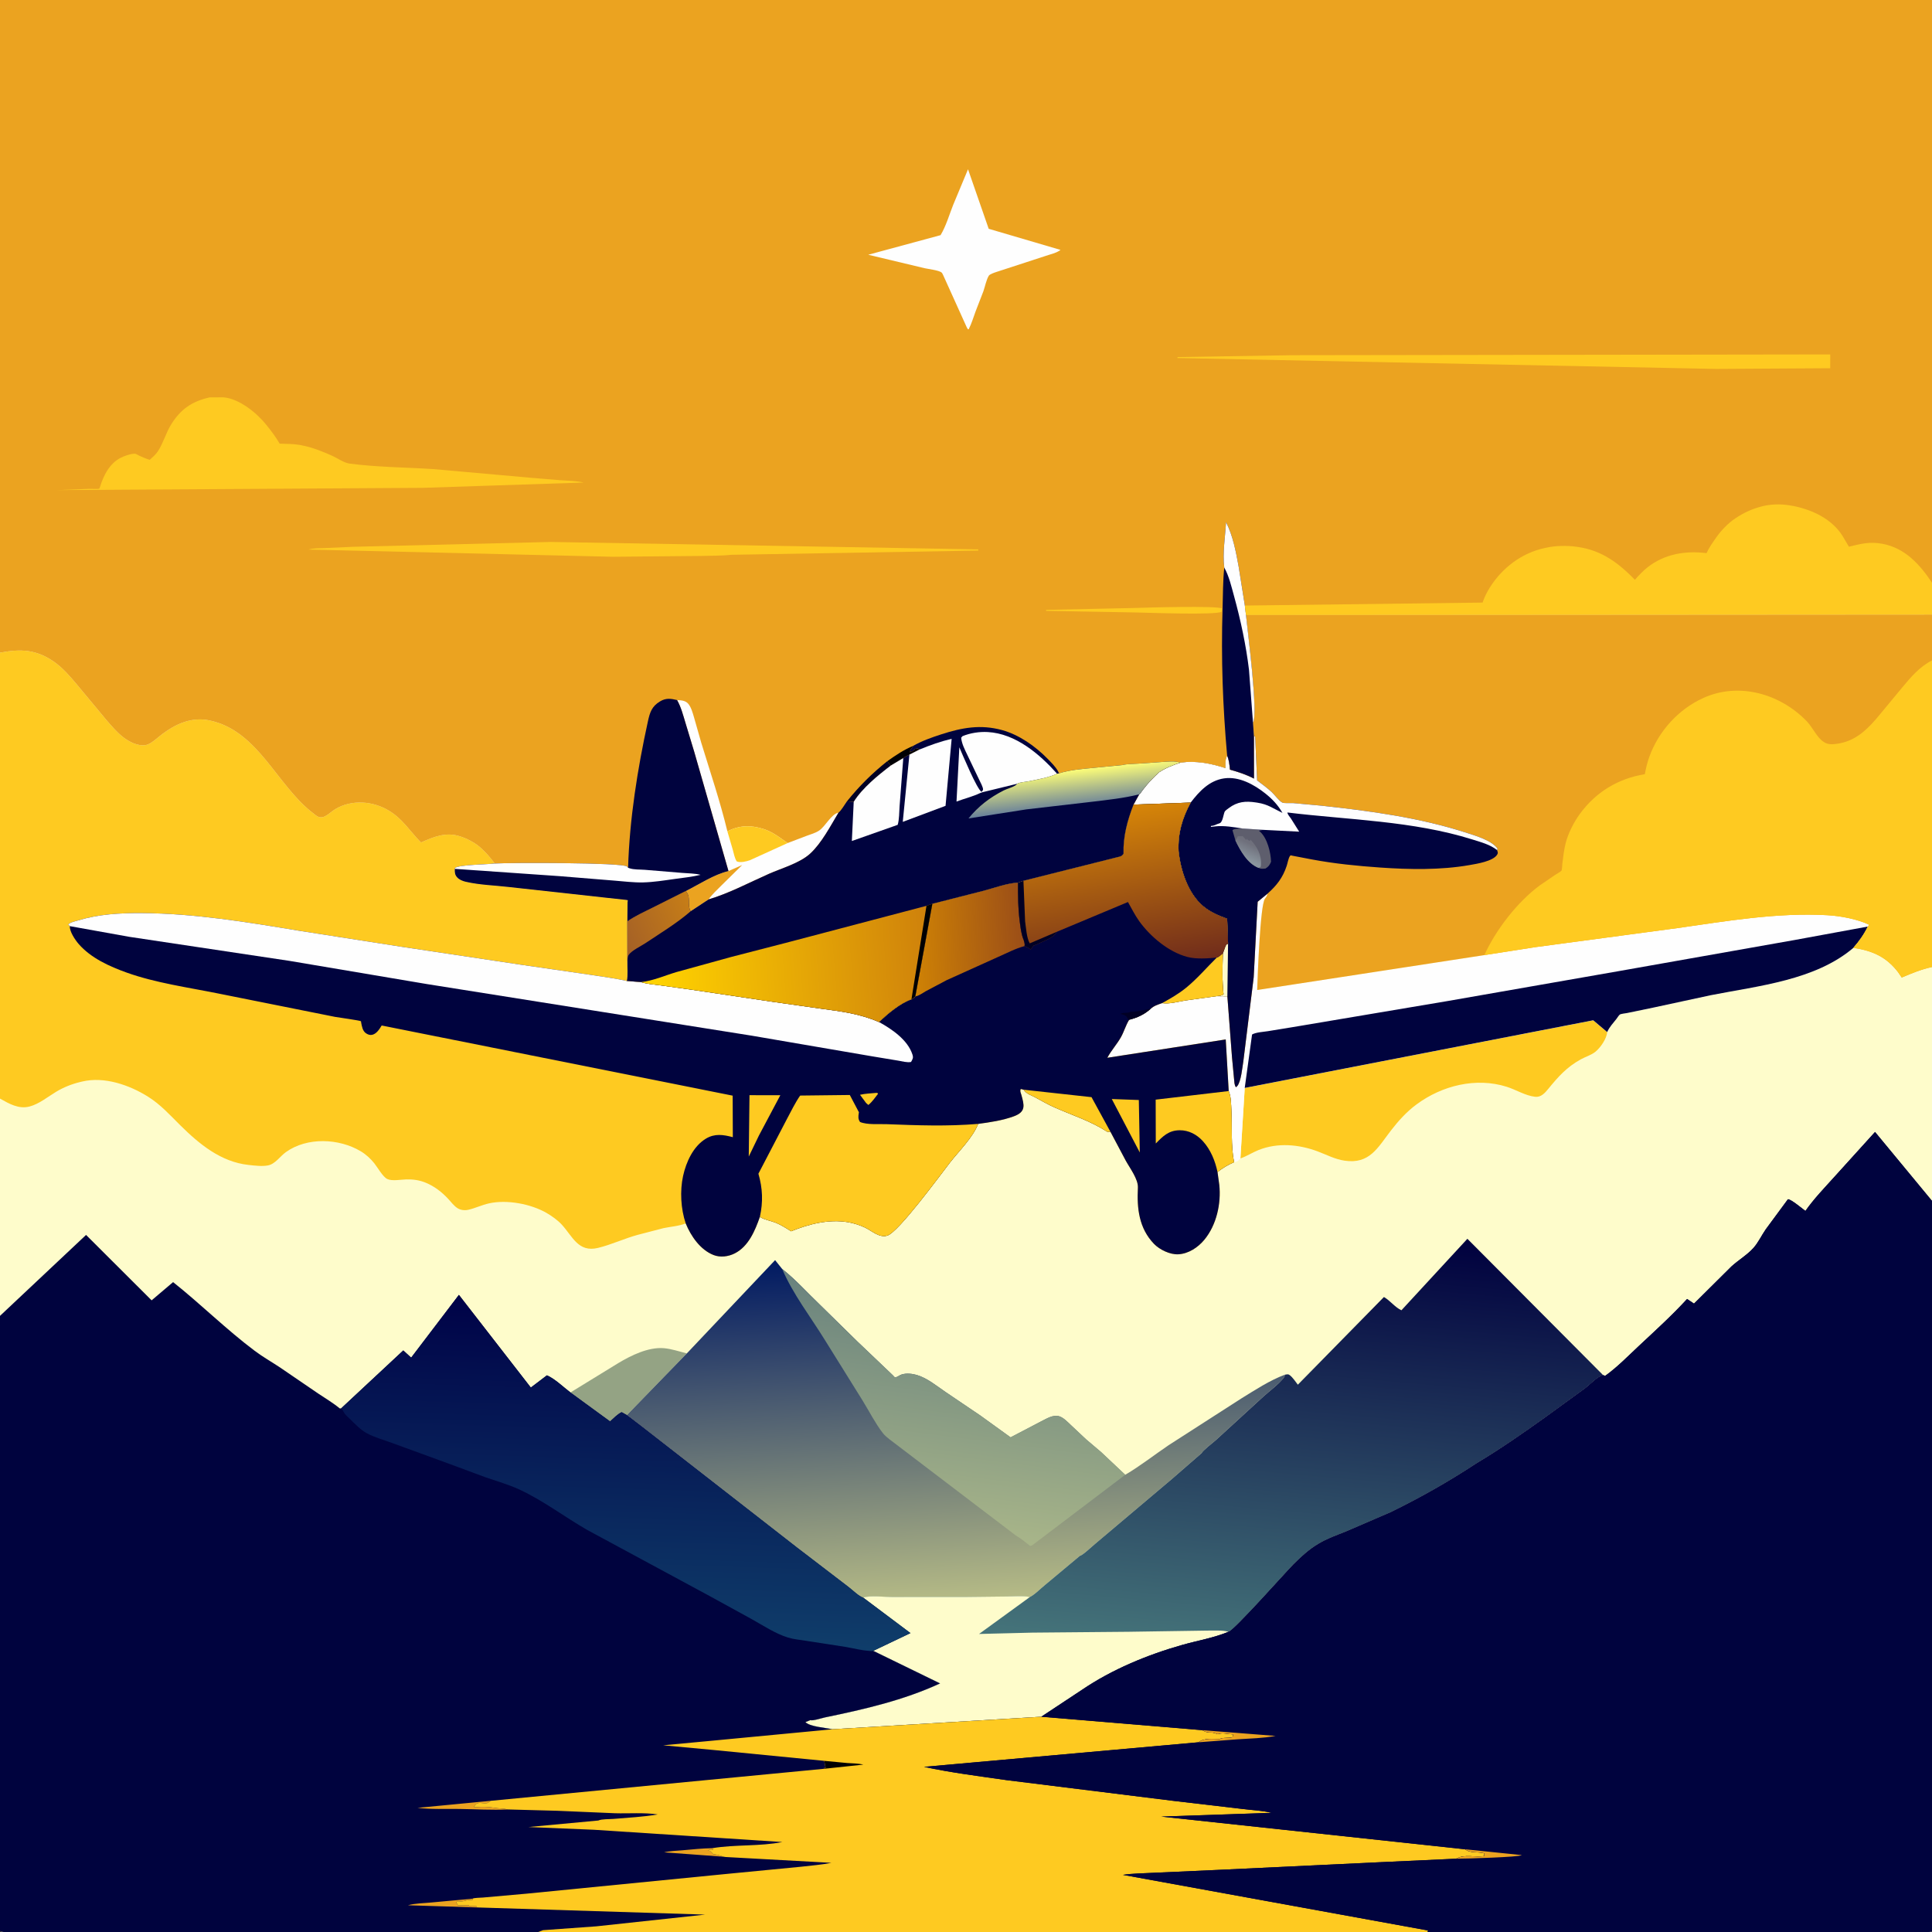
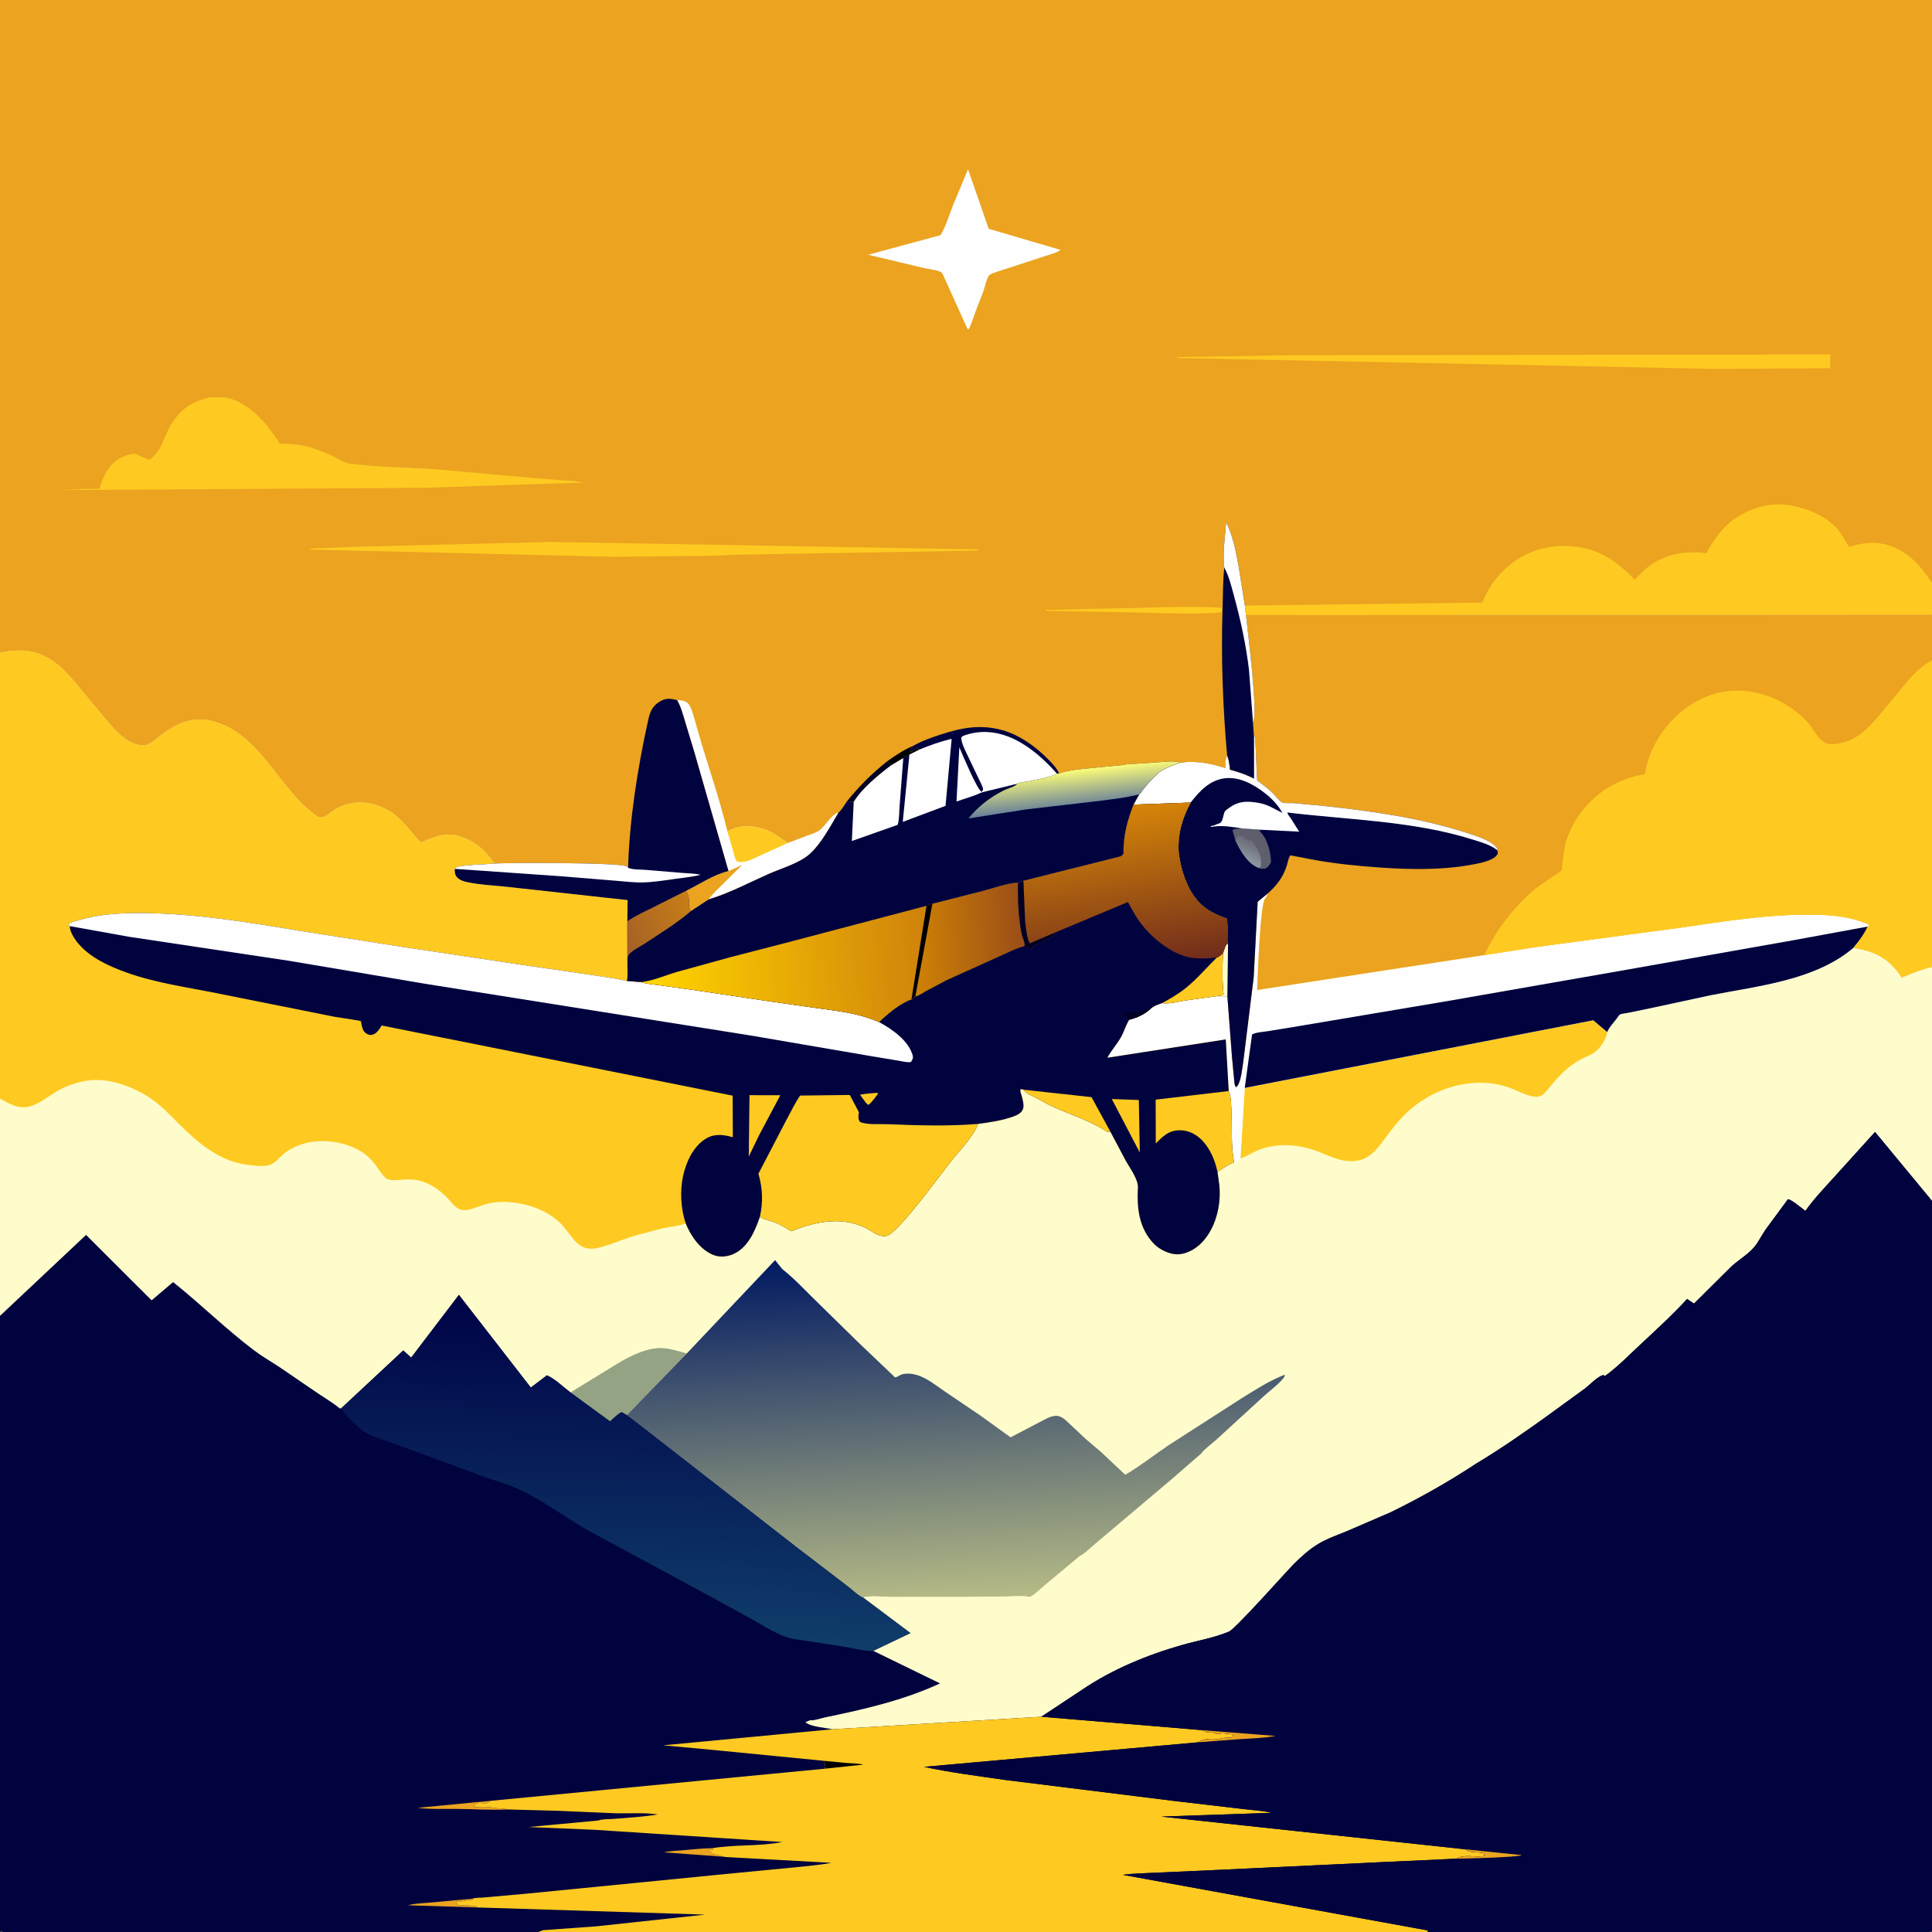
<svg xmlns="http://www.w3.org/2000/svg" version="1.1" style="display: block;" viewBox="0 0 2048 2048" width="1024" height="1024">
  <rect x="0" y="0" width="2048" height="2048" fill="#333333" stroke="none" />
  <defs>
    <linearGradient id="Gradient1" gradientUnits="userSpaceOnUse" x1="1004.55" y1="1325.84" x2="1025.02" y2="1695.71">
      <stop class="stop0" offset="0" stop-opacity="1" stop-color="rgb(0,25,98)" />
      <stop class="stop1" offset="1" stop-opacity="1" stop-color="rgb(182,187,134)" />
    </linearGradient>
    <linearGradient id="Gradient2" gradientUnits="userSpaceOnUse" x1="1022.82" y1="1377.95" x2="991.386" y2="1623.23">
      <stop class="stop0" offset="0" stop-opacity="1" stop-color="rgb(106,131,126)" />
      <stop class="stop1" offset="1" stop-opacity="1" stop-color="rgb(168,181,137)" />
    </linearGradient>
    <linearGradient id="Gradient3" gradientUnits="userSpaceOnUse" x1="1395.08" y1="1299.71" x2="1354.32" y2="1758.82">
      <stop class="stop0" offset="0" stop-opacity="1" stop-color="rgb(0,0,62)" />
      <stop class="stop1" offset="1" stop-opacity="1" stop-color="rgb(69,116,122)" />
    </linearGradient>
    <linearGradient id="Gradient4" gradientUnits="userSpaceOnUse" x1="1323.99" y1="893.862" x2="1316.82" y2="908.533">
      <stop class="stop0" offset="0" stop-opacity="1" stop-color="rgb(111,112,124)" />
      <stop class="stop1" offset="1" stop-opacity="1" stop-color="rgb(138,149,158)" />
    </linearGradient>
    <linearGradient id="Gradient5" gradientUnits="userSpaceOnUse" x1="970.332" y1="996.712" x2="1082.67" y2="991.19">
      <stop class="stop0" offset="0" stop-opacity="1" stop-color="rgb(206,129,5)" />
      <stop class="stop1" offset="1" stop-opacity="1" stop-color="rgb(156,79,23)" />
    </linearGradient>
    <linearGradient id="Gradient6" gradientUnits="userSpaceOnUse" x1="1174.67" y1="857.137" x2="1201.63" y2="1028.73">
      <stop class="stop0" offset="0" stop-opacity="1" stop-color="rgb(215,134,8)" />
      <stop class="stop1" offset="1" stop-opacity="1" stop-color="rgb(112,44,27)" />
    </linearGradient>
    <linearGradient id="Gradient7" gradientUnits="userSpaceOnUse" x1="669.452" y1="1386.05" x2="657.802" y2="1739.29">
      <stop class="stop0" offset="0" stop-opacity="1" stop-color="rgb(0,3,72)" />
      <stop class="stop1" offset="1" stop-opacity="1" stop-color="rgb(15,61,106)" />
    </linearGradient>
    <linearGradient id="Gradient8" gradientUnits="userSpaceOnUse" x1="732.781" y1="960.295" x2="660.387" y2="993.913">
      <stop class="stop0" offset="0" stop-opacity="1" stop-color="rgb(198,125,23)" />
      <stop class="stop1" offset="1" stop-opacity="1" stop-color="rgb(165,97,38)" />
    </linearGradient>
    <linearGradient id="Gradient9" gradientUnits="userSpaceOnUse" x1="1136.71" y1="815.677" x2="1140.88" y2="854.498">
      <stop class="stop0" offset="0" stop-opacity="1" stop-color="rgb(255,255,119)" />
      <stop class="stop1" offset="1" stop-opacity="1" stop-color="rgb(106,130,154)" />
    </linearGradient>
    <linearGradient id="Gradient10" gradientUnits="userSpaceOnUse" x1="696.317" y1="1042.81" x2="983.646" y2="1018.96">
      <stop class="stop0" offset="0" stop-opacity="1" stop-color="rgb(255,210,0)" />
      <stop class="stop1" offset="1" stop-opacity="1" stop-color="rgb(207,130,11)" />
    </linearGradient>
  </defs>
  <path transform="translate(0,0)" fill="rgb(254,252,203)" d="M 0 691.878 L -0 -0 L 2048 0 L 2048 617.691 L 2048 651.394 L 2048 700.052 L 2048 1025.07 L 2048 1273 L 2048 1371.9 L 2048 2047 C 2044.45 2048.61 2040.29 2048.06 2036.46 2048.06 L 2011.01 2048.07 L 1914.03 2048.07 L 1513.28 2048 L 620.358 2048 L 570.521 2048 L 526.135 2048 L 132.956 2048.07 L 40.041 2048.07 L 12.728 2048.06 C 8.617 2048.06 3.773 2048.71 0 2047 L 0 1429.21 L 0 1394.87 L 0 1164.55 L 0 691.878 z" />
  <path transform="translate(0,0)" fill="rgb(148,163,132)" d="M 604.691 1476.07 L 655.397 1444.96 C 669.089 1436.73 687.332 1427.79 703.676 1429.13 C 711.729 1429.79 720.221 1432.71 728.091 1434.65 L 664.508 1500.04 L 659 1496.92 C 654.485 1499.01 650.423 1503.44 646.69 1506.73 L 604.691 1476.07 z" />
  <path transform="translate(0,0)" fill="rgb(254,202,33)" d="M 1319.47 1153.23 L 1688.87 1081.53 L 1703.7 1094.04 C 1703.09 1101.02 1696.76 1110.36 1691.3 1114.83 C 1686.9 1118.44 1680.64 1120.21 1675.65 1122.98 C 1660.85 1131.19 1651.93 1141.16 1641.4 1154.05 C 1637.67 1158.61 1633.62 1163.36 1627.2 1162.63 C 1616.96 1161.46 1606.98 1155.11 1597.16 1152.02 C 1564.54 1141.77 1528.65 1150.69 1501.58 1170.71 C 1490.98 1178.54 1482.23 1188.29 1474.22 1198.69 C 1460.32 1216.75 1451.77 1234.27 1425.33 1230.36 C 1414.97 1228.82 1406.35 1224.1 1396.67 1220.48 C 1376.65 1213.01 1354.25 1211.05 1334.06 1219.1 C 1327.51 1221.71 1321.57 1225.71 1314.88 1227.96 L 1319.47 1153.23 z" />
  <path transform="translate(0,0)" fill="rgb(254,254,254)" d="M 1343.63 947.302 L 1343.27 948.601 C 1342.75 950.337 1341.87 951.301 1340.84 952.744 C 1335.79 959.769 1333.14 1035.35 1332.66 1049.44 L 1573.43 1012.46 L 1628.13 1003.92 L 1777.82 983.846 C 1830.21 976.402 1884.03 967.113 1937.12 970.138 C 1950.89 970.922 1969.11 974.279 1981.5 980.325 L 1979.98 982.181 C 1975.99 990.511 1970.74 997.819 1964.69 1004.75 C 1924.15 1039.2 1864.15 1044.98 1813.54 1054.95 L 1752.09 1068.2 L 1724.72 1073.86 C 1723 1074.22 1718.51 1074.6 1717.13 1075.46 C 1716.1 1076.11 1714.36 1078.98 1713.56 1080.01 C 1710.34 1084.13 1705.63 1089.18 1703.7 1094.04 L 1688.87 1081.53 L 1319.47 1153.23 L 1314.88 1227.96 C 1312.29 1230.8 1312.12 1231.09 1308.16 1231.99 C 1304.66 1214.71 1306.26 1194.62 1305.32 1176.89 C 1304.96 1170.23 1305.09 1162.77 1302.48 1156.56 L 1299.33 1101.85 L 1173.82 1121.28 C 1177.94 1113.54 1183.85 1107.17 1188.13 1099.65 C 1191.55 1093.63 1193.28 1086.95 1196.96 1081.01 C 1205.75 1078.77 1213.08 1075.4 1219.86 1069.32 C 1223.08 1066.22 1227.76 1064.81 1231.9 1063.34 C 1239.83 1064.52 1248.64 1061.82 1256.5 1060.57 L 1289.74 1055.97 L 1301.06 1056.14 L 1306 1121.07 L 1308.15 1143.7 C 1308.52 1146.74 1308.33 1150.01 1310.14 1152.5 L 1311.42 1151.41 C 1315.62 1146.81 1316.98 1130.94 1318.05 1124.52 L 1328.96 1036 L 1333.18 955.902 L 1343.63 947.302 z" />
  <path transform="translate(0,0)" fill="rgb(0,3,62)" d="M 1319.47 1153.23 L 1327.24 1096.62 C 1331.3 1094.22 1339.35 1093.83 1344.09 1093.08 L 1377 1087.68 L 1534.77 1061.1 L 1716.75 1029.29 L 1902.04 996.506 L 1979.98 982.181 C 1975.99 990.511 1970.74 997.819 1964.69 1004.75 C 1924.15 1039.2 1864.15 1044.98 1813.54 1054.95 L 1752.09 1068.2 L 1724.72 1073.86 C 1723 1074.22 1718.51 1074.6 1717.13 1075.46 C 1716.1 1076.11 1714.36 1078.98 1713.56 1080.01 C 1710.34 1084.13 1705.63 1089.18 1703.7 1094.04 L 1688.87 1081.53 L 1319.47 1153.23 z" />
  <path transform="translate(0,0)" fill="url(#Gradient1)" d="M 728.091 1434.65 L 821.643 1335.78 L 829.164 1345.2 L 830.299 1346.1 C 843.801 1356.93 855.829 1370.33 868.351 1382.3 L 908.865 1422.04 L 946.626 1458 C 947.696 1459.07 948.162 1460.41 949.959 1459.86 C 951.858 1459.29 953.73 1457.67 955.784 1457.02 C 960.631 1455.46 966.908 1456.09 971.741 1457.5 C 982.99 1460.79 992.799 1469.12 1002.38 1475.61 L 1039.37 1500.61 L 1071.25 1523.64 L 1103.09 1507 C 1109.01 1504.11 1116.33 1499.1 1123.13 1501.42 C 1127.54 1502.93 1131.45 1507.12 1134.79 1510.25 L 1151.29 1525.74 L 1167.26 1539.28 L 1192.8 1563.33 C 1208.51 1554.15 1223.69 1542.19 1238.83 1531.95 L 1315.89 1482.41 C 1330.31 1473.54 1346.22 1463.06 1362.13 1457.21 C 1361.8 1458.49 1361.61 1459.42 1360.79 1460.5 C 1355.32 1467.6 1346 1474.22 1339.22 1480.43 L 1288.65 1526.78 C 1286.22 1528.95 1274.46 1538.08 1273.9 1540.27 L 1242.46 1567.63 L 1160.58 1636.82 C 1157.64 1639.2 1147.57 1648.83 1144.74 1649.24 L 1106.8 1680.95 C 1102.2 1684.74 1097.02 1690.16 1091.77 1692.88 C 1083.96 1691.36 1075.2 1692.24 1067.24 1692.36 L 1022.1 1692.86 L 945.779 1692.88 C 936.894 1692.87 923.033 1691.08 914.815 1693.44 C 910.848 1692.49 903.089 1684.96 899.303 1682.1 L 845.12 1640.61 L 679.732 1511.68 L 664.508 1500.04 L 728.091 1434.65 z" />
-   <path transform="translate(0,0)" fill="url(#Gradient2)" d="M 829.164 1345.2 L 830.299 1346.1 C 843.801 1356.93 855.829 1370.33 868.351 1382.3 L 908.865 1422.04 L 946.626 1458 C 947.696 1459.07 948.162 1460.41 949.959 1459.86 C 951.858 1459.29 953.73 1457.67 955.784 1457.02 C 960.631 1455.46 966.908 1456.09 971.741 1457.5 C 982.99 1460.79 992.799 1469.12 1002.38 1475.61 L 1039.37 1500.61 L 1071.25 1523.64 L 1103.09 1507 C 1109.01 1504.11 1116.33 1499.1 1123.13 1501.42 C 1127.54 1502.93 1131.45 1507.12 1134.79 1510.25 L 1151.29 1525.74 L 1167.26 1539.28 L 1192.8 1563.33 L 1094.07 1638.17 L 1092 1638.77 C 1087.11 1634.91 1082.21 1630.77 1076.8 1627.68 L 942.778 1525.65 C 940.339 1523.66 937.758 1521.62 935.824 1519.12 C 927.767 1508.68 921.294 1495.83 914.342 1484.58 L 874.708 1420.95 C 859.636 1396.43 840.395 1371.69 829.164 1345.2 z" />
-   <path transform="translate(0,0)" fill="url(#Gradient3)" d="M 1362.13 1457.21 C 1364.41 1456.97 1365.36 1456.27 1367.24 1457.75 C 1370.54 1460.35 1373.2 1464.53 1375.77 1467.84 L 1467.03 1374.88 C 1473.49 1378.61 1479.24 1386.2 1485.57 1388.94 L 1555.49 1313.17 L 1699.29 1457.61 C 1693.09 1459.54 1685.89 1467.36 1680.5 1471.59 L 1638.48 1502.18 C 1614.63 1519.26 1590.29 1536.25 1565.09 1551.31 C 1535.95 1570.53 1505.31 1587.92 1473.92 1603.19 L 1427.52 1623.22 C 1417.48 1627.29 1406.81 1631.01 1397.51 1636.61 C 1387.58 1642.58 1379.21 1650.22 1371.08 1658.4 C 1363.75 1665.75 1306.87 1729.89 1302.23 1729.77 C 1286.97 1736.17 1269.6 1739.08 1253.66 1743.58 C 1216.7 1754.01 1178.84 1769.61 1146.97 1791.29 L 1103.82 1819.82 L 882.314 1833.1 C 875.326 1831.45 858.559 1830.45 853.789 1825.5 L 858.931 1823.44 C 861.665 1824.37 871.162 1821.22 874.5 1820.53 C 916.166 1811.93 957.675 1802.42 996.508 1784.49 L 925.659 1749.94 L 965.074 1731.15 L 914.815 1693.44 C 923.033 1691.08 936.894 1692.87 945.779 1692.88 L 1022.1 1692.86 L 1067.24 1692.36 C 1075.2 1692.24 1083.96 1691.36 1091.77 1692.88 C 1097.02 1690.16 1102.2 1684.74 1106.8 1680.95 L 1144.74 1649.24 C 1147.57 1648.83 1157.64 1639.2 1160.58 1636.82 L 1242.46 1567.63 L 1273.9 1540.27 C 1274.46 1538.08 1286.22 1528.95 1288.65 1526.78 L 1339.22 1480.43 C 1346 1474.22 1355.32 1467.6 1360.79 1460.5 C 1361.61 1459.42 1361.8 1458.49 1362.13 1457.21 z" />
  <path transform="translate(0,0)" fill="rgb(254,252,203)" d="M 914.815 1693.44 C 923.033 1691.08 936.894 1692.87 945.779 1692.88 L 1022.1 1692.86 L 1067.24 1692.36 C 1075.2 1692.24 1083.96 1691.36 1091.77 1692.88 L 1037.84 1732.07 L 1094.38 1730.66 L 1196.46 1729.75 L 1279.66 1728.49 C 1286.52 1728.62 1295.67 1727.82 1302.23 1729.77 C 1286.97 1736.17 1269.6 1739.08 1253.66 1743.58 C 1216.7 1754.01 1178.84 1769.61 1146.97 1791.29 L 1103.82 1819.82 L 882.314 1833.1 C 875.326 1831.45 858.559 1830.45 853.789 1825.5 L 858.931 1823.44 C 861.665 1824.37 871.162 1821.22 874.5 1820.53 C 916.166 1811.93 957.675 1802.42 996.508 1784.49 L 925.659 1749.94 L 965.074 1731.15 L 914.815 1693.44 z" />
  <path transform="translate(0,0)" fill="rgb(235,163,32)" d="M 1320.79 651.872 L 2048 651.394 L 2048 700.052 L 2048 1025.07 C 2036.6 1027.55 2026.59 1031.67 2015.91 1036.22 L 2012.1 1030.62 C 1999.51 1014.11 1984.61 1007.75 1964.69 1004.75 C 1970.74 997.819 1975.99 990.511 1979.98 982.181 L 1981.5 980.325 C 1969.11 974.279 1950.89 970.922 1937.12 970.138 C 1884.03 967.113 1830.21 976.402 1777.82 983.846 L 1628.13 1003.92 L 1573.43 1012.46 L 1332.66 1049.44 C 1333.14 1035.35 1335.79 959.769 1340.84 952.744 C 1341.87 951.301 1342.75 950.337 1343.27 948.601 L 1343.63 947.302 L 1333.18 955.902 L 1328.96 1036 L 1318.05 1124.52 C 1316.98 1130.94 1315.62 1146.81 1311.42 1151.41 L 1310.14 1152.5 C 1308.33 1150.01 1308.52 1146.74 1308.15 1143.7 L 1306 1121.07 L 1301.06 1056.14 L 1289.74 1055.97 C 1292.48 1055.6 1294.68 1055.63 1296.99 1054 C 1295.38 1039.68 1295.92 1025.04 1296.26 1010.66 L 1298.59 1004.16 C 1299.59 1001.86 1299.36 1001.26 1301.79 1000.32 L 1300.82 973.936 C 1291.54 970.428 1283.24 967.084 1275.52 960.666 C 1259.32 947.191 1251.44 922.448 1249.35 902.213 C 1248.55 883.105 1253.22 867.443 1262.16 850.767 L 1201.57 852.921 L 1207.54 842.143 C 1208.13 842.059 1210.9 837.925 1211.46 837.184 C 1216.66 830.378 1222.34 824.278 1228.71 818.569 C 1236.01 813.797 1243.16 811.131 1251.37 808.346 C 1267.98 806.156 1283.18 809.101 1299.02 814.187 C 1299.07 810.538 1298.67 805.802 1300.11 802.409 L 1300.81 800.903 C 1302.93 805.731 1303.28 810.676 1303.86 815.858 C 1312.83 818.335 1320.97 821.013 1329.26 825.306 L 1329.2 779.992 L 1328.21 765.95 C 1333.97 756.845 1322.39 667.926 1320.79 651.872 z" />
  <path transform="translate(0,0)" fill="rgb(0,3,62)" d="M 1329.2 779.992 L 1330.51 781 L 1332.6 827.239 C 1337.8 831.214 1343.22 835.13 1348.04 839.567 C 1350.9 842.203 1356.19 849.327 1359.32 850.76 C 1361.38 851.705 1368.29 851.176 1370.84 851.318 L 1400.16 853.991 C 1451.94 859.541 1505.87 866.836 1555.45 883.079 C 1565.34 886.32 1581.21 890.889 1587.49 899.581 L 1586.98 901.123 C 1587.54 903.258 1588.32 903.892 1587.1 905.896 C 1582.82 912.987 1565.35 915.686 1557.66 917.035 C 1527.13 922.387 1494.02 921.764 1463.23 919.636 C 1439.01 917.962 1414.69 915.54 1390.83 911.072 L 1370.08 907.108 C 1368.51 906.804 1368.12 906.142 1367.16 907.764 C 1365.64 910.343 1364.91 914.947 1363.93 917.884 C 1359.79 930.406 1353.42 938.572 1343.63 947.302 L 1333.18 955.902 L 1328.96 1036 L 1318.05 1124.52 C 1316.98 1130.94 1315.62 1146.81 1311.42 1151.41 L 1310.14 1152.5 C 1308.33 1150.01 1308.52 1146.74 1308.15 1143.7 L 1306 1121.07 L 1301.06 1056.14 L 1289.74 1055.97 C 1292.48 1055.6 1294.68 1055.63 1296.99 1054 C 1295.38 1039.68 1295.92 1025.04 1296.26 1010.66 L 1298.59 1004.16 C 1299.59 1001.86 1299.36 1001.26 1301.79 1000.32 L 1300.82 973.936 C 1291.54 970.428 1283.24 967.084 1275.52 960.666 C 1259.32 947.191 1251.44 922.448 1249.35 902.213 C 1248.55 883.105 1253.22 867.443 1262.16 850.767 L 1201.57 852.921 L 1207.54 842.143 C 1208.13 842.059 1210.9 837.925 1211.46 837.184 C 1216.66 830.378 1222.34 824.278 1228.71 818.569 C 1236.01 813.797 1243.16 811.131 1251.37 808.346 C 1267.98 806.156 1283.18 809.101 1299.02 814.187 C 1299.07 810.538 1298.67 805.802 1300.11 802.409 L 1300.81 800.903 C 1302.93 805.731 1303.28 810.676 1303.86 815.858 C 1312.83 818.335 1320.97 821.013 1329.26 825.306 L 1329.2 779.992 z" />
  <path transform="translate(0,0)" fill="rgb(254,252,203)" d="M 1296.26 1010.66 L 1298.59 1004.16 C 1299.59 1001.86 1299.36 1001.26 1301.79 1000.32 L 1301.06 1056.14 L 1289.74 1055.97 C 1292.48 1055.6 1294.68 1055.63 1296.99 1054 C 1295.38 1039.68 1295.92 1025.04 1296.26 1010.66 z" />
  <path transform="translate(0,0)" fill="rgb(94,94,109)" d="M 1317.05 878.24 L 1338.86 879.664 L 1334.5 880.621 L 1335.9 881.811 C 1343.43 888.721 1347.09 903.692 1347.38 913.5 C 1345.84 917.118 1344.83 918.549 1341.5 920.68 C 1338.36 920.948 1337.02 921.332 1334.1 920.009 C 1322.33 915.386 1314.82 901.766 1309.62 891.047 L 1306.44 880.03 C 1308.43 878.036 1314.13 878.464 1317.05 878.24 z" />
  <path transform="translate(0,0)" fill="url(#Gradient4)" d="M 1309.62 891.047 L 1312.07 886.5 L 1317.4 886.408 L 1321 890.5 L 1321.57 889.168 L 1323 890.51 L 1325 891.5 L 1325.5 890.005 C 1332.47 897.211 1337.37 906.187 1336.69 916.5 C 1336.59 917.952 1336.52 918.002 1336.18 919.196 L 1334.1 920.009 C 1322.33 915.386 1314.82 901.766 1309.62 891.047 z" />
  <path transform="translate(0,0)" fill="rgb(254,254,254)" d="M 1329.2 779.992 L 1330.51 781 L 1332.6 827.239 C 1337.8 831.214 1343.22 835.13 1348.04 839.567 C 1350.9 842.203 1356.19 849.327 1359.32 850.76 C 1361.38 851.705 1368.29 851.176 1370.84 851.318 L 1400.16 853.991 C 1451.94 859.541 1505.87 866.836 1555.45 883.079 C 1565.34 886.32 1581.21 890.889 1587.49 899.581 L 1586.98 901.123 C 1579.55 895.228 1569.68 892.668 1560.75 889.864 C 1497.62 870.057 1429.84 869.208 1364.66 861.269 C 1364.94 863.448 1367.08 865.694 1368.33 867.496 L 1377.19 881.597 L 1338.86 879.664 L 1317.05 878.24 C 1307.77 876.785 1297.4 874.94 1288 876.016 L 1283.5 876.586 L 1283.81 875.5 C 1287.77 875.344 1289.09 873.698 1292.68 872.749 C 1296.18 871.821 1296.82 863.261 1298.27 860.303 C 1298.76 859.309 1301.6 857.325 1302.5 856.649 C 1311.73 849.718 1320.24 848.979 1331.21 850.617 L 1333 850.899 C 1344.23 852.604 1349.66 857.073 1359.46 861.708 C 1354.78 853.443 1348.69 847.009 1341.3 841.121 C 1329.31 831.573 1313.33 822.772 1297.5 825.122 C 1281.87 827.443 1271.25 838.895 1262.16 850.767 L 1201.57 852.921 L 1207.54 842.143 C 1208.13 842.059 1210.9 837.925 1211.46 837.184 C 1216.66 830.378 1222.34 824.278 1228.71 818.569 C 1236.01 813.797 1243.16 811.131 1251.37 808.346 C 1267.98 806.156 1283.18 809.101 1299.02 814.187 C 1299.07 810.538 1298.67 805.802 1300.11 802.409 L 1300.81 800.903 C 1302.93 805.731 1303.28 810.676 1303.86 815.858 C 1312.83 818.335 1320.97 821.013 1329.26 825.306 L 1329.2 779.992 z" />
  <path transform="translate(0,0)" fill="rgb(254,202,33)" d="M 2048 700.052 L 2048 1025.07 C 2036.6 1027.55 2026.59 1031.67 2015.91 1036.22 L 2012.1 1030.62 C 1999.51 1014.11 1984.61 1007.75 1964.69 1004.75 C 1970.74 997.819 1975.99 990.511 1979.98 982.181 L 1981.5 980.325 C 1969.11 974.279 1950.89 970.922 1937.12 970.138 C 1884.03 967.113 1830.21 976.402 1777.82 983.846 L 1628.13 1003.92 L 1573.43 1012.46 C 1585.77 985.525 1608.29 956.36 1632.08 938.645 L 1648.88 927.18 C 1650.41 926.161 1654.23 924.225 1655.25 922.907 C 1655.78 922.232 1656.05 916.326 1656.18 915.201 C 1657.06 907.96 1657.9 900.72 1659.7 893.636 C 1662.33 883.314 1668.31 871.621 1674.59 862.964 C 1691.5 839.672 1715.3 825.222 1743.61 820.665 C 1744.73 814.369 1746.15 808.373 1748.32 802.34 C 1758.15 775.11 1779 752.036 1805.36 739.987 C 1843.57 722.522 1887.61 735.652 1915.56 764.905 C 1922.14 771.791 1927.35 785.151 1936.74 788.198 C 1940.78 789.508 1945.9 788.741 1950 787.985 C 1968.68 784.541 1981.2 771.427 1992.8 757.309 L 2016.22 728.99 C 2025.66 717.669 2034.68 706.911 2048 700.052 z" />
  <path transform="translate(0,0)" fill="rgb(254,202,33)" d="M 0 691.878 C 21.646 687.804 38.126 688.207 57.067 701.372 C 66.774 708.118 74.295 717.048 81.84 726.022 L 112.734 763.2 C 118.323 769.618 123.936 776.397 130.739 781.586 C 137.016 786.373 146.314 791.266 154.5 789.819 C 159.421 788.949 165.407 783.418 169.301 780.309 C 185.588 767.304 204.227 758.58 225.523 764.5 L 227.186 764.951 C 273.902 777.946 293.853 831.13 329.134 859.795 L 334.137 863.768 L 335.055 864.484 C 337.069 866.001 338.946 866.615 341.5 866.31 C 345.762 865.802 351.423 860.139 355.188 857.862 C 372.878 847.162 395.615 849.051 412.753 859.627 C 427.385 868.657 434.618 881.384 446.298 893.09 C 459.678 887.037 473.263 881.567 488 886.699 L 489.666 887.251 C 493.841 888.666 497.458 890.462 501.24 892.702 L 502.687 893.544 C 510.748 898.472 518.809 907.789 524.453 915.344 C 516.509 916.368 487.562 916.591 482.539 919.92 L 482.143 921.023 C 482.005 924.519 482.072 927.165 484.5 929.9 C 486.903 932.607 490.432 933.945 493.877 934.738 C 508.623 938.133 524.391 938.501 539.409 940.257 L 642.994 951.67 L 661.5 953.681 C 661.863 953.725 665.082 954.036 665.271 954.177 C 665.823 954.591 665.255 955.558 665.247 956.248 L 665.126 967.098 L 665.017 976.736 L 665.073 1019.47 C 664.936 1025.7 665.778 1033.9 664.522 1039.86 L 679.544 1041.04 C 686.363 1043.14 693.299 1043.62 700.336 1044.54 L 731.92 1048.94 L 820.5 1062.13 L 868.986 1069.04 C 890.9 1071.99 911.407 1074.46 931.858 1083.43 C 940.48 1074.88 954.709 1063.12 966.168 1059.36 C 967.89 1058.45 968.939 1057.63 970.256 1056.2 L 988.326 958.043 L 1042.38 944.309 C 1053.96 941.28 1067.2 936.245 1079.06 935.612 L 1084.88 933.638 L 1165 913.528 L 1183 909.003 C 1184.6 908.561 1187.77 908.028 1189 907.126 C 1189.78 906.554 1190.31 905.701 1190.97 904.989 C 1190.45 886.682 1195.01 869.817 1201.57 852.921 L 1262.16 850.767 C 1253.22 867.443 1248.55 883.105 1249.35 902.213 C 1251.44 922.448 1259.32 947.191 1275.52 960.666 C 1283.24 967.084 1291.54 970.428 1300.82 973.936 L 1301.79 1000.32 C 1299.36 1001.26 1299.59 1001.86 1298.59 1004.16 L 1296.26 1010.66 C 1295.92 1025.04 1295.38 1039.68 1296.99 1054 C 1294.68 1055.63 1292.48 1055.6 1289.74 1055.97 L 1256.5 1060.57 C 1248.64 1061.82 1239.83 1064.52 1231.9 1063.34 C 1227.76 1064.81 1223.08 1066.22 1219.86 1069.32 C 1213.08 1075.4 1205.75 1078.77 1196.96 1081.01 C 1193.28 1086.95 1191.55 1093.63 1188.13 1099.65 C 1183.85 1107.17 1177.94 1113.54 1173.82 1121.28 L 1299.33 1101.85 L 1302.48 1156.56 C 1305.09 1162.77 1304.96 1170.23 1305.32 1176.89 C 1306.26 1194.62 1304.66 1214.71 1308.16 1231.99 C 1301.6 1234.8 1296.24 1238.01 1290.62 1242.43 L 1292.49 1255.96 C 1294.6 1275.81 1289.59 1298.53 1276.69 1314.15 C 1269.9 1322.36 1259.91 1329.02 1249 1329.6 C 1240.26 1330.06 1229.2 1324.71 1223.26 1318.52 C 1207.3 1301.91 1205.1 1280.84 1206.23 1259 C 1206.7 1249.96 1197.52 1238.01 1193.27 1230.19 L 1177.14 1199.77 L 1173.5 1199.61 C 1156.3 1188.38 1136.67 1182.21 1118 1173.97 C 1110.89 1170.83 1104.18 1166.94 1097.36 1163.24 C 1092.83 1160.78 1088.05 1159.65 1085.11 1155.13 L 1082.04 1154.37 C 1080.98 1156.71 1081.97 1158 1082.64 1160.43 C 1085.76 1171.63 1087.76 1178.5 1074.75 1183.32 C 1062.97 1187.68 1049.29 1189.73 1036.9 1191.36 C 1031.24 1205.92 1016.29 1220.42 1006.68 1232.78 C 997.127 1245.07 952.749 1305.82 940.707 1309.75 C 932.088 1312.57 923.877 1304.44 916.527 1301.07 C 911.041 1298.56 904.976 1296.6 899.023 1295.59 C 878.54 1292.1 857.417 1297.53 838.594 1305.2 C 833.44 1301.94 828.157 1298.55 822.5 1296.23 C 817.048 1293.99 810.394 1293.12 805.478 1289.97 C 800.445 1304.47 793.411 1321.33 778.825 1328.66 C 772.053 1332.07 763.63 1333.2 756.434 1330.39 C 742.381 1324.92 732.359 1310.27 726.89 1296.86 C 719.501 1299.79 710.954 1300.26 703.188 1301.92 L 676 1309 C 661.765 1312.88 648.181 1319.37 633.955 1322.83 C 612.948 1327.94 607.011 1310.66 595.5 1298.14 C 591.192 1293.45 584.903 1288.97 579.384 1285.78 C 562.732 1276.16 537.298 1271.39 518.328 1275.63 C 510.882 1277.3 503.987 1280.65 496.62 1282.38 C 492.718 1283.3 488.317 1282.86 484.896 1280.66 C 481.221 1278.3 478.105 1274.08 475.1 1270.84 C 468.351 1263.59 460.479 1257.5 451.248 1253.71 C 444.571 1250.96 437.796 1250.03 430.616 1250.23 C 424.85 1250.39 415.628 1252.23 410.498 1249.79 C 405.886 1247.6 400.09 1237.27 396.781 1233.15 C 392.749 1228.13 387.954 1223.72 382.422 1220.41 C 359.366 1206.6 325.507 1205.22 303.134 1221.23 C 297.005 1225.61 291.799 1233.87 284.162 1235.37 C 277.801 1236.62 269.893 1235.58 263.5 1234.89 C 234.114 1231.71 211.244 1212.78 191.053 1192.79 C 180.058 1181.9 170.189 1170.85 156.943 1162.54 C 137.07 1150.09 110.602 1140.86 86.984 1146.5 L 85 1146.98 C 76.17 1149.08 67.291 1152.63 59.5 1157.33 C 50.619 1162.69 41.584 1170.19 31.5 1172.9 C 19.925 1176.02 9.715 1170.03 0 1164.55 L 0 691.878 z" />
  <path transform="translate(0,0)" fill="rgb(0,3,62)" d="M 1201.57 852.921 L 1262.16 850.767 C 1253.22 867.443 1248.55 883.105 1249.35 902.213 C 1251.44 922.448 1259.32 947.191 1275.52 960.666 C 1283.24 967.084 1291.54 970.428 1300.82 973.936 L 1301.79 1000.32 C 1299.36 1001.26 1299.59 1001.86 1298.59 1004.16 L 1296.26 1010.66 C 1295.92 1025.04 1295.38 1039.68 1296.99 1054 C 1294.68 1055.63 1292.48 1055.6 1289.74 1055.97 L 1256.5 1060.57 C 1248.64 1061.82 1239.83 1064.52 1231.9 1063.34 C 1227.76 1064.81 1223.08 1066.22 1219.86 1069.32 C 1213.08 1075.4 1205.75 1078.77 1196.96 1081.01 C 1193.28 1086.95 1191.55 1093.63 1188.13 1099.65 C 1183.85 1107.17 1177.94 1113.54 1173.82 1121.28 L 1299.33 1101.85 L 1302.48 1156.56 C 1305.09 1162.77 1304.96 1170.23 1305.32 1176.89 C 1306.26 1194.62 1304.66 1214.71 1308.16 1231.99 C 1301.6 1234.8 1296.24 1238.01 1290.62 1242.43 L 1292.49 1255.96 C 1294.6 1275.81 1289.59 1298.53 1276.69 1314.15 C 1269.9 1322.36 1259.91 1329.02 1249 1329.6 C 1240.26 1330.06 1229.2 1324.71 1223.26 1318.52 C 1207.3 1301.91 1205.1 1280.84 1206.23 1259 C 1206.7 1249.96 1197.52 1238.01 1193.27 1230.19 L 1177.14 1199.77 L 1173.5 1199.61 C 1156.3 1188.38 1136.67 1182.21 1118 1173.97 C 1110.89 1170.83 1104.18 1166.94 1097.36 1163.24 C 1092.83 1160.78 1088.05 1159.65 1085.11 1155.13 L 1082.04 1154.37 C 1080.98 1156.71 1081.97 1158 1082.64 1160.43 C 1085.76 1171.63 1087.76 1178.5 1074.75 1183.32 C 1062.97 1187.68 1049.29 1189.73 1036.9 1191.36 C 1031.24 1205.92 1016.29 1220.42 1006.68 1232.78 C 997.127 1245.07 952.749 1305.82 940.707 1309.75 C 932.088 1312.57 923.877 1304.44 916.527 1301.07 C 911.041 1298.56 904.976 1296.6 899.023 1295.59 C 878.54 1292.1 857.417 1297.53 838.594 1305.2 C 833.44 1301.94 828.157 1298.55 822.5 1296.23 C 817.048 1293.99 810.394 1293.12 805.478 1289.97 C 800.445 1304.47 793.411 1321.33 778.825 1328.66 C 772.053 1332.07 763.63 1333.2 756.434 1330.39 C 742.381 1324.92 732.359 1310.27 726.89 1296.86 C 721.69 1281.59 720.61 1262.31 724.105 1246.5 C 727.381 1231.68 734.853 1215.17 748.235 1207.05 C 757.637 1201.34 766.711 1202.76 776.822 1205.46 L 776.652 1161.43 L 404.594 1087.07 C 402.301 1090.86 399.226 1095.82 394.586 1096.93 C 392.19 1097.5 390.021 1096.67 388.046 1095.37 C 384.33 1092.91 383.648 1088.05 382.846 1084.03 C 382.747 1083.54 382.89 1082.92 382.559 1082.54 C 381.876 1081.75 358.396 1078.51 355.274 1077.95 L 231.125 1053.1 C 199.387 1046.71 164.924 1041.92 134.438 1031.04 C 116.085 1024.48 96.36 1015.62 83.369 1000.64 C 79.602 996.291 73.616 987.391 74.045 981.747 L 72.285 980 C 74.867 977.441 79.507 976.675 82.918 975.642 C 104.865 968.994 127.232 967.802 150.04 967.92 C 205.928 968.209 261.994 977.466 317 986.624 L 426.34 1003.73 L 551.195 1022.49 L 626.615 1033.45 C 639.289 1035.47 651.99 1037 664.522 1039.86 L 679.544 1041.04 C 686.363 1043.14 693.299 1043.62 700.336 1044.54 L 731.92 1048.94 L 820.5 1062.13 L 868.986 1069.04 C 890.9 1071.99 911.407 1074.46 931.858 1083.43 C 940.48 1074.88 954.709 1063.12 966.168 1059.36 C 967.89 1058.45 968.939 1057.63 970.256 1056.2 L 988.326 958.043 L 1042.38 944.309 C 1053.96 941.28 1067.2 936.245 1079.06 935.612 L 1084.88 933.638 L 1165 913.528 L 1183 909.003 C 1184.6 908.561 1187.77 908.028 1189 907.126 C 1189.78 906.554 1190.31 905.701 1190.97 904.989 C 1190.45 886.682 1195.01 869.817 1201.57 852.921 z" />
  <path transform="translate(0,0)" fill="rgb(254,202,33)" d="M 928.924 1158.5 L 930.168 1158.63 L 930.747 1159.5 C 927.572 1163.51 924.511 1168.11 920.5 1171.31 L 918.105 1169.23 L 911.647 1160.52 C 917.131 1159.22 923.292 1159.05 928.924 1158.5 z" />
  <path transform="translate(0,0)" fill="rgb(1,0,36)" d="M 1196.96 1081.01 L 1195.99 1080.46 C 1193.38 1075.87 1192.45 1076.17 1187.5 1074.73 L 1188.5 1074.43 C 1191.67 1073.06 1194.64 1074.15 1197.55 1072.92 C 1199.01 1072.29 1198.1 1072.49 1200.12 1072.48 C 1202.28 1072.47 1203.87 1072.19 1205.99 1071.88 L 1219.86 1069.32 C 1213.08 1075.4 1205.75 1078.77 1196.96 1081.01 z" />
  <path transform="translate(0,0)" fill="rgb(254,202,33)" d="M 1178.55 1165.02 L 1207.2 1166.05 L 1208.23 1221.68 L 1178.55 1165.02 z" />
  <path transform="translate(0,0)" fill="rgb(254,202,33)" d="M 794.49 1160.93 L 827.185 1160.99 L 804.495 1203.7 L 793.712 1226.01 L 794.49 1160.93 z" />
  <path transform="translate(0,0)" fill="rgb(254,202,33)" d="M 1296.26 1010.66 C 1295.92 1025.04 1295.38 1039.68 1296.99 1054 C 1294.68 1055.63 1292.48 1055.6 1289.74 1055.97 L 1256.5 1060.57 C 1248.64 1061.82 1239.83 1064.52 1231.9 1063.34 C 1240.77 1058.44 1249.43 1053.5 1257.3 1047.08 C 1269.14 1037.43 1278.98 1025.8 1289.81 1015.1 C 1291.62 1014.82 1294.69 1011.84 1296.26 1010.66 z" />
  <path transform="translate(0,0)" fill="rgb(254,202,33)" d="M 1085.11 1155.13 L 1157.05 1163.03 L 1177.14 1199.77 L 1173.5 1199.61 C 1156.3 1188.38 1136.67 1182.21 1118 1173.97 C 1110.89 1170.83 1104.18 1166.94 1097.36 1163.24 C 1092.83 1160.78 1088.05 1159.65 1085.11 1155.13 z" />
  <path transform="translate(0,0)" fill="rgb(254,202,33)" d="M 1302.48 1156.56 C 1305.09 1162.77 1304.96 1170.23 1305.32 1176.89 C 1306.26 1194.62 1304.66 1214.71 1308.16 1231.99 C 1301.6 1234.8 1296.24 1238.01 1290.62 1242.43 C 1288.13 1230.53 1283.32 1218.67 1275.04 1209.6 C 1268.63 1202.58 1260.16 1198.05 1250.5 1198.12 C 1238.88 1198.21 1232.74 1204.42 1225.18 1212.14 L 1225.06 1165.67 L 1302.48 1156.56 z" />
  <path transform="translate(0,0)" fill="url(#Gradient5)" d="M 988.326 958.043 L 1042.38 944.309 C 1053.96 941.28 1067.2 936.245 1079.06 935.612 C 1078.97 949.684 1079.2 963.102 1081 977.084 C 1081.82 983.459 1082.6 990.502 1085.16 996.459 C 1085.66 998.567 1086.73 1000.89 1085.96 1002.93 C 1076.18 1005.5 1066.71 1010.65 1057.42 1014.67 L 1003.46 1039.03 L 981.264 1050.79 C 978.096 1052.57 973.887 1055.79 970.256 1056.2 L 988.326 958.043 z" />
  <path transform="translate(0,0)" fill="url(#Gradient6)" d="M 1201.57 852.921 L 1262.16 850.767 C 1253.22 867.443 1248.55 883.105 1249.35 902.213 C 1251.44 922.448 1259.32 947.191 1275.52 960.666 C 1283.24 967.084 1291.54 970.428 1300.82 973.936 L 1301.79 1000.32 C 1299.36 1001.26 1299.59 1001.86 1298.59 1004.16 L 1296.26 1010.66 C 1294.69 1011.84 1291.62 1014.82 1289.81 1015.1 C 1279.99 1015.98 1268.27 1016.91 1258.65 1014.4 C 1238.87 1009.23 1219.42 992.875 1207.64 976.522 C 1203.11 970.226 1199.52 962.943 1195.68 956.19 L 1120.27 987.749 C 1118.4 990.36 1117.29 991.87 1114.49 993.5 L 1113.01 994.476 C 1111.48 995.431 1110 996.087 1108.36 996.796 C 1104.01 998.677 1099.93 1001 1095.41 1002.5 L 1094.39 1004.06 C 1093.13 1005.97 1093.72 1005.29 1092.47 1006.5 L 1091.49 1005.67 C 1089.73 1004.33 1088 1003.73 1085.96 1002.93 C 1086.73 1000.89 1085.66 998.567 1085.16 996.459 C 1082.6 990.502 1081.82 983.459 1081 977.084 C 1079.2 963.102 1078.97 949.684 1079.06 935.612 L 1084.88 933.638 L 1165 913.528 L 1183 909.003 C 1184.6 908.561 1187.77 908.028 1189 907.126 C 1189.78 906.554 1190.31 905.701 1190.97 904.989 C 1190.45 886.682 1195.01 869.817 1201.57 852.921 z" />
  <path transform="translate(0,0)" fill="rgb(1,0,36)" d="M 1079.06 935.612 L 1084.88 933.638 L 1086.66 976.693 C 1087.65 983.363 1088.27 994.35 1091.58 1000.01 L 1120.27 987.749 C 1118.4 990.36 1117.29 991.87 1114.49 993.5 L 1113.01 994.476 C 1111.48 995.431 1110 996.087 1108.36 996.796 C 1104.01 998.677 1099.93 1001 1095.41 1002.5 L 1094.39 1004.06 C 1093.13 1005.97 1093.72 1005.29 1092.47 1006.5 L 1091.49 1005.67 C 1089.73 1004.33 1088 1003.73 1085.96 1002.93 C 1086.73 1000.89 1085.66 998.567 1085.16 996.459 C 1082.6 990.502 1081.82 983.459 1081 977.084 C 1079.2 963.102 1078.97 949.684 1079.06 935.612 z" />
  <path transform="translate(0,0)" fill="rgb(254,202,33)" d="M 805.478 1289.97 C 809.04 1274.08 808.428 1259.68 803.952 1244.18 L 833.992 1186.55 C 838.54 1178.07 842.72 1169.27 848.2 1161.34 L 900.828 1160.73 L 910.5 1179.08 L 910.324 1179.98 C 909.765 1183.71 909.525 1186.27 911.679 1189.35 C 919.348 1192.55 931.54 1191.34 939.901 1191.67 C 972.23 1192.93 1004.61 1194.12 1036.9 1191.36 C 1031.24 1205.92 1016.29 1220.42 1006.68 1232.78 C 997.127 1245.07 952.749 1305.82 940.707 1309.75 C 932.088 1312.57 923.877 1304.44 916.527 1301.07 C 911.041 1298.56 904.976 1296.6 899.023 1295.59 C 878.54 1292.1 857.417 1297.53 838.594 1305.2 C 833.44 1301.94 828.157 1298.55 822.5 1296.23 C 817.048 1293.99 810.394 1293.12 805.478 1289.97 z" />
  <path transform="translate(0,0)" fill="rgb(254,254,254)" d="M 74.045 981.747 L 72.285 980 C 74.867 977.441 79.507 976.675 82.918 975.642 C 104.865 968.994 127.232 967.802 150.04 967.92 C 205.928 968.209 261.994 977.466 317 986.624 L 426.34 1003.73 L 551.195 1022.49 L 626.615 1033.45 C 639.289 1035.47 651.99 1037 664.522 1039.86 L 679.544 1041.04 C 686.363 1043.14 693.299 1043.62 700.336 1044.54 L 731.92 1048.94 L 820.5 1062.13 L 868.986 1069.04 C 890.9 1071.99 911.407 1074.46 931.858 1083.43 C 945.333 1090.83 962.078 1102.22 967.155 1117.63 C 968.425 1121.49 967.505 1122.54 965.734 1125.73 C 961.589 1126.56 956.482 1125.05 952.345 1124.36 L 924.5 1119.74 L 796.96 1097.87 L 452.243 1043.1 L 306.935 1018.58 L 137 993.06 L 74.045 981.747 z" />
  <path transform="translate(0,0)" fill="rgb(0,3,62)" d="M 1699.29 1457.61 L 1701.47 1458.51 C 1714.25 1449.41 1725.85 1437.43 1737.31 1426.73 C 1754.68 1410.51 1772.3 1394.5 1788.38 1376.98 L 1795.71 1381.89 L 1835.49 1342.4 C 1842.81 1335.75 1852.28 1330.13 1858.78 1322.82 C 1863.79 1317.21 1867.38 1309.52 1871.66 1303.29 L 1895.27 1271.27 C 1898.25 1270.93 1910.82 1281.46 1913.81 1283.65 C 1922.92 1270.59 1934.36 1258.88 1944.99 1247.03 L 1987.61 1199.94 L 2048 1273 L 2048 1371.9 L 2048 2047 C 2044.45 2048.61 2040.29 2048.06 2036.46 2048.06 L 2011.01 2048.07 L 1914.03 2048.07 L 1513.28 2048 L 620.358 2048 L 570.521 2048 L 526.135 2048 L 132.956 2048.07 L 40.041 2048.07 L 12.728 2048.06 C 8.617 2048.06 3.773 2048.71 0 2047 L 0 1429.21 L 0 1394.87 L 91.232 1309.07 L 160.73 1378.41 L 183.491 1359.09 C 212.95 1382.49 239.893 1409.36 270.058 1431.97 C 278.546 1438.34 287.953 1443.68 296.808 1449.54 L 337.176 1477.11 C 344.786 1482.26 353.023 1487.05 360.072 1492.92 L 361.508 1493.03 L 427.492 1431.52 L 435.839 1439.17 L 486.457 1372.64 L 562.688 1470.87 L 579.769 1457.91 C 588.16 1461.52 597.252 1470.41 604.691 1476.07 L 646.69 1506.73 C 650.423 1503.44 654.485 1499.01 659 1496.92 L 664.508 1500.04 L 679.732 1511.68 L 845.12 1640.61 L 899.303 1682.1 C 903.089 1684.96 910.848 1692.49 914.815 1693.44 L 965.074 1731.15 L 925.659 1749.94 L 996.508 1784.49 C 957.675 1802.42 916.166 1811.93 874.5 1820.53 C 871.162 1821.22 861.665 1824.37 858.931 1823.44 L 853.789 1825.5 C 858.559 1830.45 875.326 1831.45 882.314 1833.1 L 1103.82 1819.82 L 1146.97 1791.29 C 1178.84 1769.61 1216.7 1754.01 1253.66 1743.58 C 1269.6 1739.08 1286.97 1736.17 1302.23 1729.77 C 1306.87 1729.89 1363.75 1665.75 1371.08 1658.4 C 1379.21 1650.22 1387.58 1642.58 1397.51 1636.61 C 1406.81 1631.01 1417.48 1627.29 1427.52 1623.22 L 1473.92 1603.19 C 1505.31 1587.92 1535.95 1570.53 1565.09 1551.31 C 1590.29 1536.25 1614.63 1519.26 1638.48 1502.18 L 1680.5 1471.59 C 1685.89 1467.36 1693.09 1459.54 1699.29 1457.61 z" />
  <path transform="translate(0,0)" fill="rgb(235,163,32)" d="M 767.248 1968.22 L 704 1963.56 C 710.119 1962.03 717.017 1961.96 723.32 1961.39 C 733.863 1960.44 744.526 1959.3 755.111 1959.14 L 755.846 1960.86 C 753 1960.15 753.108 1960.34 750.495 1961.75 L 752.497 1962 C 753.853 1963.16 754.882 1964.1 756 1965.51 L 757.562 1965.67 C 760.898 1966.07 764.054 1967.22 767.248 1968.22 z" />
  <path transform="translate(0,0)" fill="rgb(235,163,32)" d="M 505.622 2021.96 L 432.416 2019.66 C 440.184 2017.5 449.354 2017.51 457.388 2016.7 L 500.849 2012.69 L 501.266 2013.8 C 498.3 2013.98 495.567 2014.04 492.725 2014.95 C 490.013 2015.82 487.307 2015.52 484.494 2015.4 L 483.666 2016.66 L 485.495 2019.75 C 489.16 2019.75 492.856 2019.93 496.5 2019.51 L 498 2020.51 L 505.166 2020.71 L 505.622 2021.96 z" />
  <path transform="translate(0,0)" fill="rgb(235,163,32)" d="M 538.435 1918.1 C 521.447 1918.92 504.074 1917.81 487.056 1917.56 C 472.261 1917.34 457.268 1918.17 442.563 1916.4 L 520.085 1908.95 C 519.301 1909.47 517.281 1911.2 516.486 1911.35 C 510.961 1912.41 505.343 1908.47 502.5 1915.51 C 504.423 1915.82 503.44 1915.8 505.03 1915.64 C 511.203 1915.04 518.212 1915.29 524.308 1916.36 C 528.975 1917.17 533.866 1916.9 538.435 1918.1 z" />
  <path transform="translate(0,0)" fill="url(#Gradient7)" d="M 361.508 1493.03 L 427.492 1431.52 L 435.839 1439.17 L 486.457 1372.64 L 562.688 1470.87 L 579.769 1457.91 C 588.16 1461.52 597.252 1470.41 604.691 1476.07 L 646.69 1506.73 C 650.423 1503.44 654.485 1499.01 659 1496.92 L 664.508 1500.04 L 679.732 1511.68 L 845.12 1640.61 L 899.303 1682.1 C 903.089 1684.96 910.848 1692.49 914.815 1693.44 L 965.074 1731.15 L 925.659 1749.94 C 924.563 1750.44 922.303 1750.07 921.107 1749.99 C 913.031 1749.46 904.473 1747.2 896.464 1745.81 L 854.056 1739.26 C 847.805 1738.25 841.247 1737.71 835.19 1735.83 C 822.068 1731.77 809.094 1723.23 797.131 1716.5 L 752.697 1692.11 L 622.859 1622.01 C 598.637 1608.17 576.078 1590.77 550.685 1579 C 539.301 1573.73 526.759 1570.19 514.907 1566.07 L 475.936 1551.61 L 415.418 1529.54 C 406.67 1526.26 396.864 1523.71 388.691 1519.21 C 381.955 1515.51 376.062 1509.16 370.584 1503.82 C 368.425 1501.71 365.654 1499.46 364.299 1496.77 C 363.368 1494.91 363.842 1495.48 362.408 1493.93 L 361.508 1493.03 z" />
  <path transform="translate(0,0)" fill="rgb(254,202,33)" d="M 1103.82 1819.82 L 1274.56 1834.05 L 1275.42 1834.56 C 1278.71 1836.4 1280.5 1836.49 1284.17 1836.57 C 1286.57 1836.62 1288.66 1837.42 1290.89 1838.26 L 1292.37 1837.86 C 1297.4 1836.63 1302.32 1838.53 1307.4 1838.42 L 1306.5 1841.51 C 1302.43 1842.86 1296.12 1841.43 1293 1843.51 C 1285.92 1843.44 1276.42 1842.06 1270.6 1846.88 L 979.532 1872.94 C 1008.41 1879.17 1037.85 1882.81 1067.06 1887.01 L 1242.83 1908.85 L 1317.18 1917.57 C 1327.31 1918.87 1338.15 1919.27 1348.02 1921.66 L 1231.01 1925.65 L 1552.91 1960.29 L 1554.12 1961.06 C 1559.93 1964.54 1567.06 1962.8 1573.32 1964.55 L 1573.5 1967.51 C 1563.18 1969.2 1553.08 1965.13 1543.69 1970.3 L 1459.8 1974.16 L 1293.5 1982.06 L 1221.88 1985.29 C 1211.51 1985.9 1200.63 1985.83 1190.38 1987.44 L 1513.73 2046.38 L 1513.28 2048 L 620.358 2048 L 570.521 2048 L 575.633 2046.06 L 632.187 2041.99 L 747.5 2029.55 L 505.622 2021.96 L 505.166 2020.71 L 498 2020.51 L 496.5 2019.51 C 492.856 2019.93 489.16 2019.75 485.495 2019.75 L 483.666 2016.66 L 484.494 2015.4 C 487.307 2015.52 490.013 2015.82 492.725 2014.95 C 495.567 2014.04 498.3 2013.98 501.266 2013.8 L 500.849 2012.69 C 502.537 2011.66 509.591 2011.71 511.756 2011.49 L 558.038 2007.38 L 769.311 1986.53 L 849.469 1978.78 C 860.066 1977.53 870.85 1976.76 881.312 1974.67 L 769.213 1968.51 L 767.248 1968.22 C 764.054 1967.22 760.898 1966.07 757.562 1965.67 L 756 1965.51 C 754.882 1964.1 753.853 1963.16 752.497 1962 L 750.495 1961.75 C 753.108 1960.34 753 1960.15 755.846 1960.86 L 755.111 1959.14 C 779.459 1955.1 805.188 1957.41 829.36 1952.63 L 629.659 1939.63 L 560.216 1936.73 L 634.247 1929.82 C 638.089 1928.09 646.045 1928.49 650.43 1928.11 C 665.99 1926.77 681.855 1926.03 697.25 1923.39 C 683.015 1921.17 666.243 1922.57 651.735 1922.11 L 590.913 1919.5 L 538.435 1918.1 C 533.866 1916.9 528.975 1917.17 524.308 1916.36 C 518.212 1915.29 511.203 1915.04 505.03 1915.64 C 503.44 1915.8 504.423 1915.82 502.5 1915.51 C 505.343 1908.47 510.961 1912.41 516.486 1911.35 C 517.281 1911.2 519.301 1909.47 520.085 1908.95 L 873.859 1874.96 L 873.53 1873.8 L 875.5 1874 L 874.826 1872.5 C 874.239 1870.16 874.614 1868.83 873.366 1866.53 L 757.138 1855.13 L 703 1850.08 L 751.874 1845.51 L 882.314 1833.1 L 1103.82 1819.82 z" />
  <path transform="translate(0,0)" fill="rgb(0,0,3)" d="M 873.366 1866.53 L 898.201 1868.89 C 903.715 1869.3 909.821 1869.22 915.171 1870.56 L 873.859 1874.96 L 873.53 1873.8 L 875.5 1874 L 874.826 1872.5 C 874.239 1870.16 874.614 1868.83 873.366 1866.53 z" />
  <path transform="translate(0,0)" fill="rgb(0,3,62)" d="M 1699.29 1457.61 L 1701.47 1458.51 C 1714.25 1449.41 1725.85 1437.43 1737.31 1426.73 C 1754.68 1410.51 1772.3 1394.5 1788.38 1376.98 L 1795.71 1381.89 L 1835.49 1342.4 C 1842.81 1335.75 1852.28 1330.13 1858.78 1322.82 C 1863.79 1317.21 1867.38 1309.52 1871.66 1303.29 L 1895.27 1271.27 C 1898.25 1270.93 1910.82 1281.46 1913.81 1283.65 C 1922.92 1270.59 1934.36 1258.88 1944.99 1247.03 L 1987.61 1199.94 L 2048 1273 L 2048 1371.9 L 2048 2047 C 2044.45 2048.61 2040.29 2048.06 2036.46 2048.06 L 2011.01 2048.07 L 1914.03 2048.07 L 1513.28 2048 L 1513.73 2046.38 L 1190.38 1987.44 C 1200.63 1985.83 1211.51 1985.9 1221.88 1985.29 L 1293.5 1982.06 L 1459.8 1974.16 L 1543.69 1970.3 C 1553.08 1965.13 1563.18 1969.2 1573.5 1967.51 L 1573.32 1964.55 C 1567.06 1962.8 1559.93 1964.54 1554.12 1961.06 L 1552.91 1960.29 L 1231.01 1925.65 L 1348.02 1921.66 C 1338.15 1919.27 1327.31 1918.87 1317.18 1917.57 L 1242.83 1908.85 L 1067.06 1887.01 C 1037.85 1882.81 1008.41 1879.17 979.532 1872.94 L 1270.6 1846.88 C 1276.42 1842.06 1285.92 1843.44 1293 1843.51 C 1296.12 1841.43 1302.43 1842.86 1306.5 1841.51 L 1307.4 1838.42 C 1302.32 1838.53 1297.4 1836.63 1292.37 1837.86 L 1290.89 1838.26 C 1288.66 1837.42 1286.57 1836.62 1284.17 1836.57 C 1280.5 1836.49 1278.71 1836.4 1275.42 1834.56 L 1274.56 1834.05 L 1103.82 1819.82 L 1146.97 1791.29 C 1178.84 1769.61 1216.7 1754.01 1253.66 1743.58 C 1269.6 1739.08 1286.97 1736.17 1302.23 1729.77 C 1306.87 1729.89 1363.75 1665.75 1371.08 1658.4 C 1379.21 1650.22 1387.58 1642.58 1397.51 1636.61 C 1406.81 1631.01 1417.48 1627.29 1427.52 1623.22 L 1473.92 1603.19 C 1505.31 1587.92 1535.95 1570.53 1565.09 1551.31 C 1590.29 1536.25 1614.63 1519.26 1638.48 1502.18 L 1680.5 1471.59 C 1685.89 1467.36 1693.09 1459.54 1699.29 1457.61 z" />
  <path transform="translate(0,0)" fill="rgb(235,163,32)" d="M 1552.91 1960.29 L 1613.18 1966.5 C 1610.84 1968.64 1552.89 1970.34 1543.69 1970.3 C 1553.08 1965.13 1563.18 1969.2 1573.5 1967.51 L 1573.32 1964.55 C 1567.06 1962.8 1559.93 1964.54 1554.12 1961.06 L 1552.91 1960.29 z" />
  <path transform="translate(0,0)" fill="rgb(235,163,32)" d="M 1274.56 1834.05 L 1352.19 1840.15 C 1338.85 1842.63 1325.22 1842.85 1311.71 1843.75 L 1270.6 1846.88 C 1276.42 1842.06 1285.92 1843.44 1293 1843.51 C 1296.12 1841.43 1302.43 1842.86 1306.5 1841.51 L 1307.4 1838.42 C 1302.32 1838.53 1297.4 1836.63 1292.37 1837.86 L 1290.89 1838.26 C 1288.66 1837.42 1286.57 1836.62 1284.17 1836.57 C 1280.5 1836.49 1278.71 1836.4 1275.42 1834.56 L 1274.56 1834.05 z" />
  <path transform="translate(0,0)" fill="rgb(235,163,32)" d="M 0 691.878 L -0 -0 L 2048 0 L 2048 617.691 L 2048 651.394 L 1320.79 651.872 C 1322.39 667.926 1333.97 756.845 1328.21 765.95 L 1329.2 779.992 L 1329.26 825.306 C 1320.97 821.013 1312.83 818.335 1303.86 815.858 C 1303.28 810.676 1302.93 805.731 1300.81 800.903 L 1300.11 802.409 C 1298.67 805.802 1299.07 810.538 1299.02 814.187 C 1283.18 809.101 1267.98 806.156 1251.37 808.346 C 1243.16 811.131 1236.01 813.797 1228.71 818.569 C 1222.34 824.278 1216.66 830.378 1211.46 837.184 C 1210.9 837.925 1208.13 842.059 1207.54 842.143 L 1201.57 852.921 C 1195.01 869.817 1190.45 886.682 1190.97 904.989 C 1190.31 905.701 1189.78 906.554 1189 907.126 C 1187.77 908.028 1184.6 908.561 1183 909.003 L 1165 913.528 L 1084.88 933.638 L 1079.06 935.612 C 1067.2 936.245 1053.96 941.28 1042.38 944.309 L 988.326 958.043 L 970.256 1056.2 C 968.939 1057.63 967.89 1058.45 966.168 1059.36 C 954.709 1063.12 940.48 1074.88 931.858 1083.43 C 911.407 1074.46 890.9 1071.99 868.986 1069.04 L 820.5 1062.13 L 731.92 1048.94 L 700.336 1044.54 C 693.299 1043.62 686.363 1043.14 679.544 1041.04 L 664.522 1039.86 C 665.778 1033.9 664.936 1025.7 665.073 1019.47 L 665.017 976.736 L 665.126 967.098 L 665.247 956.248 C 665.255 955.558 665.823 954.591 665.271 954.177 C 665.082 954.036 661.863 953.725 661.5 953.681 L 642.994 951.67 L 539.409 940.257 C 524.391 938.501 508.623 938.133 493.877 934.738 C 490.432 933.945 486.903 932.607 484.5 929.9 C 482.072 927.165 482.005 924.519 482.143 921.023 L 482.539 919.92 C 487.562 916.591 516.509 916.368 524.453 915.344 C 518.809 907.789 510.748 898.472 502.687 893.544 L 501.24 892.702 C 497.458 890.462 493.841 888.666 489.666 887.251 L 488 886.699 C 473.263 881.567 459.678 887.037 446.298 893.09 C 434.618 881.384 427.385 868.657 412.753 859.627 C 395.615 849.051 372.878 847.162 355.188 857.862 C 351.423 860.139 345.762 865.802 341.5 866.31 C 338.946 866.615 337.069 866.001 335.055 864.484 L 334.137 863.768 L 329.134 859.795 C 293.853 831.13 273.902 777.946 227.186 764.951 L 225.523 764.5 C 204.227 758.58 185.588 767.304 169.301 780.309 C 165.407 783.418 159.421 788.949 154.5 789.819 C 146.314 791.266 137.016 786.373 130.739 781.586 C 123.936 776.397 118.323 769.618 112.734 763.2 L 81.84 726.022 C 74.295 717.048 66.774 708.118 57.067 701.372 C 38.126 688.207 21.646 687.804 0 691.878 z" />
  <path transform="translate(0,0)" fill="rgb(0,0,3)" d="M 940.446 807.005 C 949.181 800.814 958.007 794.808 967.937 790.692 C 966.585 794.393 964.53 793.421 964.75 797.75 L 965.5 796.51 L 967 796.5 L 968 795.51 L 969 795 L 970.076 793.818 C 972.529 793.509 972.75 792.919 974.825 794.471 L 964.013 799.963 C 961.894 801.054 959.316 802.044 957.523 803.6 L 944.366 811.475 L 940.446 807.005 z" />
  <path transform="translate(0,0)" fill="rgb(1,0,36)" d="M 940.446 807.005 L 944.366 811.475 C 930.536 822.051 914.367 835.1 904.973 850.017 L 897.856 849.365 C 910.837 833.284 924.231 819.916 940.446 807.005 z" />
  <path transform="translate(0,0)" fill="rgb(254,202,33)" d="M 1203.86 644.459 C 1215.2 644.034 1290.21 641.93 1295.34 645 L 1294.87 648.5 C 1288.93 652.19 1215.87 649.453 1203.25 649.216 L 1109 647.532 L 1108.78 646.5 L 1203.86 644.459 z" />
  <path transform="translate(0,0)" fill="rgb(0,3,62)" d="M 1297.76 601.601 C 1295.83 586.295 1298.79 568.998 1299.64 553.494 C 1307.04 568.138 1310.05 584.48 1313 600.5 L 1319.59 641.913 L 1320.79 651.872 C 1322.39 667.926 1333.97 756.845 1328.21 765.95 L 1329.2 779.992 L 1329.26 825.306 C 1320.97 821.013 1312.83 818.335 1303.86 815.858 C 1303.28 810.676 1302.93 805.731 1300.81 800.903 C 1296.18 748.978 1294.32 697.433 1295.97 645.315 C 1296.43 630.829 1296.29 616.008 1297.76 601.601 z" />
  <path transform="translate(0,0)" fill="rgb(254,254,254)" d="M 1297.76 601.601 C 1295.83 586.295 1298.79 568.998 1299.64 553.494 C 1307.04 568.138 1310.05 584.48 1313 600.5 L 1319.59 641.913 L 1320.79 651.872 C 1322.39 667.926 1333.97 756.845 1328.21 765.95 L 1323.98 710 C 1320.87 684.122 1315.09 657.098 1308.16 631.955 C 1305.37 621.835 1302.87 610.805 1297.76 601.601 z" />
  <path transform="translate(0,0)" fill="rgb(254,254,254)" d="M 717.744 742.097 C 721.954 742.337 726.596 742.529 729.525 745.977 C 732.737 749.758 734.167 755.419 735.596 760.097 L 743.393 787.449 C 752.927 818.606 763.406 849.53 771.047 881.223 C 783.796 874.776 795.736 874.472 809.352 878.757 C 818.93 881.77 826.784 888.02 834.933 893.663 L 855 886.038 C 859.273 884.429 864.441 883.042 868.248 880.489 C 875.076 875.91 881.029 863.018 888.853 861.407 C 880.469 875.425 870.902 893.796 858.843 904.853 C 847.737 915.037 828.682 920.276 814.807 926.428 C 793.928 935.685 773.01 946.896 751.096 953.423 L 732.197 965.908 C 728.112 959.303 733.046 951.155 726.932 944.537 C 741.179 937.47 756.787 926.915 772.218 923.361 L 735.828 796.664 L 726.526 765.954 C 724.037 757.739 721.981 749.621 717.744 742.097 z" />
  <path transform="translate(0,0)" fill="rgb(235,163,32)" d="M 772.218 923.361 L 786.738 916.966 L 764.51 938.857 C 759.916 943.514 754.882 948.068 751.096 953.423 L 732.197 965.908 C 728.112 959.303 733.046 951.155 726.932 944.537 C 741.179 937.47 756.787 926.915 772.218 923.361 z" />
  <path transform="translate(0,0)" fill="rgb(254,202,33)" d="M 771.047 881.223 C 783.796 874.776 795.736 874.472 809.352 878.757 C 818.93 881.77 826.784 888.02 834.933 893.663 L 795 911.838 C 791.114 913.212 784.783 914.811 780.927 913.084 C 778.681 909.523 777.865 904.742 776.755 900.688 L 771.047 881.223 z" />
  <path transform="translate(0,0)" fill="rgb(254,202,33)" d="M 583.791 574.486 L 1036.99 582.369 L 1036.99 583.637 L 775.18 588.11 C 764.258 589.296 753.001 588.976 742.013 589.336 L 649.66 590.2 L 327 582.559 C 332.499 580.873 338.817 581.19 344.538 580.94 L 374.165 579.628 L 583.791 574.486 z" />
  <path transform="translate(0,0)" fill="rgb(254,254,254)" d="M 1026.14 179.43 L 1048.05 242.523 L 1124.2 264.907 C 1120.61 267.965 1112.78 269.761 1108.22 271.344 L 1056.02 288.365 C 1054.24 288.945 1049.18 290.643 1048.18 292.26 C 1045.52 296.604 1044.15 303.85 1042.42 308.79 L 1034.14 330.182 C 1031.81 336.483 1029.93 343.007 1026.86 348.995 L 1026 349.067 L 1024.7 346.748 L 999.768 291.595 C 999.273 290.728 998.974 289.703 998.254 289.01 C 995.645 286.501 983.912 285.194 980.101 284.301 L 920.372 270.039 L 997.056 249.271 C 1002.86 239.557 1006.2 227.816 1010.37 217.27 L 1026.14 179.43 z" />
  <path transform="translate(0,0)" fill="rgb(254,202,33)" d="M 1369.09 376.545 L 1940.14 375.719 L 1940.1 390.349 L 1819.03 391.083 L 1248.16 379.54 L 1248.22 378.5 L 1369.09 376.545 z" />
  <path transform="translate(0,0)" fill="rgb(254,202,33)" d="M 222.269 421.23 L 237 421.192 C 253.865 422.675 272.489 437.925 282.609 450.708 C 287.327 456.667 292.057 462.699 295.853 469.298 L 296.416 470.292 C 303.434 470.551 310.79 470.452 317.709 471.657 L 319 471.897 C 330.396 473.955 341.749 478.489 352.285 483.214 C 358.064 485.806 364.425 490.604 370.693 491.432 C 399.728 495.268 430.025 495.375 459.29 497.256 L 563.026 506.491 L 593.3 509 C 601.878 509.567 610.414 509.639 618.839 511.508 L 448.609 517.116 L 60.5 519.527 L 94.747 518.181 C 96.069 518.161 104.504 518.538 105.193 518.044 C 105.602 517.752 107.364 512.007 107.649 511.259 C 111.712 500.591 117.176 491.105 127.53 485.476 C 131.211 483.475 138.8 480.807 143.112 480.936 C 143.955 480.961 146.691 482.617 147.553 483.017 C 151.236 484.727 154.812 486.233 158.694 487.444 C 161.725 484.717 165.055 481.898 167.308 478.473 C 173.107 469.661 175.848 458.956 181.427 449.946 C 191.547 433.604 203.592 425.443 222.269 421.23 z" />
  <path transform="translate(0,0)" fill="rgb(0,3,62)" d="M 665.803 919.853 C 667.321 868.457 675.802 814.91 686.807 764.716 C 688.894 755.196 690.84 748.838 699.622 743.537 C 705.888 739.754 710.91 740.449 717.744 742.097 C 721.981 749.621 724.037 757.739 726.526 765.954 L 735.828 796.664 L 772.218 923.361 C 756.787 926.915 741.179 937.47 726.932 944.537 L 691.94 962.107 C 682.944 966.624 673.27 970.936 665.017 976.736 L 665.126 967.098 L 665.247 956.248 C 665.255 955.558 665.823 954.591 665.271 954.177 C 665.082 954.036 661.863 953.725 661.5 953.681 L 642.994 951.67 L 539.409 940.257 C 524.391 938.501 508.623 938.133 493.877 934.738 C 490.432 933.945 486.903 932.607 484.5 929.9 C 482.072 927.165 482.005 924.519 482.143 921.023 L 482.539 919.92 C 487.562 916.591 516.509 916.368 524.453 915.344 C 539.582 914.458 659.653 914.152 664.716 918.555 L 665.803 919.853 z" />
  <path transform="translate(0,0)" fill="rgb(254,254,254)" d="M 524.453 915.344 C 539.582 914.458 659.653 914.152 664.716 918.555 L 665.803 919.853 L 667.171 920.363 C 671.927 922.022 678.461 921.635 683.5 922.029 L 723.289 925.313 C 729.417 925.846 736.714 925.771 742.613 927.364 C 733.64 929.531 724.41 930.459 715.278 931.733 C 704.172 933.284 692.829 935.135 681.614 935.401 C 671.508 935.641 661.031 934.229 650.927 933.467 L 593.094 928.747 L 482.143 921.023 L 482.539 919.92 C 487.562 916.591 516.509 916.368 524.453 915.344 z" />
  <path transform="translate(0,0)" fill="rgb(254,202,33)" d="M 1319.59 641.913 L 1571.57 638.76 C 1573.58 633.075 1576 628.007 1579.21 622.899 C 1592.29 602.074 1612.74 586.391 1637.01 581.038 L 1638.91 580.63 C 1648.91 578.348 1661.11 578.189 1671.3 579.602 L 1673 579.861 C 1698.14 583.549 1715.81 596.899 1733.06 614.578 C 1737.08 610.052 1741.49 605.316 1746.23 601.553 C 1764.36 587.162 1786.71 583.525 1808.99 586.343 C 1811.55 580.637 1815.53 575.127 1819.08 570 C 1824.17 562.637 1831.81 554.591 1839.28 549.635 C 1848.71 543.382 1857.09 539.443 1868 536.689 C 1877.09 534.394 1887.22 534.133 1896.5 535.589 L 1898 535.845 L 1902.06 536.559 C 1921.86 540.793 1941.66 550.158 1952.95 567.756 L 1959.93 579.533 C 1972.73 576.386 1982.1 573.936 1995.52 576.46 C 2019.61 580.991 2035.06 598.354 2048 617.691 L 2048 651.394 L 1320.79 651.872 L 1319.59 641.913 z" />
  <path transform="translate(0,0)" fill="rgb(0,3,62)" d="M 967.937 790.692 C 977.132 785.423 987.515 781.767 997.569 778.504 C 1019.69 771.322 1039.44 767.653 1062.27 773.935 C 1080.34 778.907 1097.45 791 1110.43 804.253 C 1114.27 808.176 1118.9 812.746 1121.56 817.573 L 1122.57 819.786 C 1134.36 816.097 1146.3 815.248 1158.5 814.047 L 1189.68 811.015 C 1194.99 809.715 1201.29 809.909 1206.77 809.471 L 1231.85 807.729 C 1238.42 807.324 1244.97 806.44 1251.37 808.346 C 1243.16 811.131 1236.01 813.797 1228.71 818.569 C 1222.34 824.278 1216.66 830.378 1211.46 837.184 C 1210.9 837.925 1208.13 842.059 1207.54 842.143 L 1201.57 852.921 C 1195.01 869.817 1190.45 886.682 1190.97 904.989 C 1190.31 905.701 1189.78 906.554 1189 907.126 C 1187.77 908.028 1184.6 908.561 1183 909.003 L 1165 913.528 L 1084.88 933.638 L 1079.06 935.612 C 1067.2 936.245 1053.96 941.28 1042.38 944.309 L 988.326 958.043 L 970.256 1056.2 C 968.939 1057.63 967.89 1058.45 966.168 1059.36 C 954.709 1063.12 940.48 1074.88 931.858 1083.43 C 911.407 1074.46 890.9 1071.99 868.986 1069.04 L 820.5 1062.13 L 731.92 1048.94 L 700.336 1044.54 C 693.299 1043.62 686.363 1043.14 679.544 1041.04 L 664.522 1039.86 C 665.778 1033.9 664.936 1025.7 665.073 1019.47 L 665.017 976.736 C 673.27 970.936 682.944 966.624 691.94 962.107 L 726.932 944.537 C 733.046 951.155 728.112 959.303 732.197 965.908 L 751.096 953.423 C 773.01 946.896 793.928 935.685 814.807 926.428 C 828.682 920.276 847.737 915.037 858.843 904.853 C 870.902 893.796 880.469 875.425 888.853 861.407 C 891.663 859.426 895.685 852.347 897.856 849.365 L 904.973 850.017 C 914.367 835.1 930.536 822.051 944.366 811.475 L 957.523 803.6 C 959.316 802.044 961.894 801.054 964.013 799.963 L 974.825 794.471 C 972.75 792.919 972.529 793.509 970.076 793.818 L 969 795 L 968 795.51 L 967 796.5 L 965.5 796.51 L 964.75 797.75 C 964.53 793.421 966.585 794.393 967.937 790.692 z" />
  <path transform="translate(0,0)" fill="url(#Gradient8)" d="M 665.017 976.736 C 673.27 970.936 682.944 966.624 691.94 962.107 L 726.932 944.537 C 733.046 951.155 728.112 959.303 732.197 965.908 C 717.978 978.351 699.775 989.365 684 999.914 C 679.105 1003.19 669.484 1007.6 666.318 1012.39 C 665.241 1014.02 665.268 1017.53 665.073 1019.47 L 665.017 976.736 z" />
  <path transform="translate(0,0)" fill="rgb(254,254,254)" d="M 957.523 803.6 L 953.583 854.792 C 953.105 860.804 953.345 868.659 951.585 874.359 L 902.997 891.504 L 904.973 850.017 C 914.367 835.1 930.536 822.051 944.366 811.475 L 957.523 803.6 z" />
  <path transform="translate(0,0)" fill="rgb(254,254,254)" d="M 974.825 794.471 C 986.216 789.815 996.823 786.017 1008.79 783.175 L 1002.32 854.216 L 956.968 871.22 L 964.013 799.963 L 974.825 794.471 z" />
  <path transform="translate(0,0)" fill="rgb(254,254,254)" d="M 1078.3 830.8 L 1043.05 839.405 C 1041.58 839.757 1040.32 840.06 1038.94 840.712 C 1031.16 844.406 1022.08 846.609 1013.94 849.68 L 1016.94 792.185 C 1020.13 799.536 1035.77 837.032 1040.5 839.379 C 1041.02 838.586 1041.96 837.944 1042.06 837 C 1042.3 834.674 1039.01 828.754 1037.96 826.492 L 1025.34 800.092 C 1022.6 794.285 1019.49 788.472 1018.86 782 L 1020.31 780.361 C 1028.47 776.995 1038.19 775.508 1047 775.995 C 1076.62 777.632 1101.78 799.185 1120.56 820.151 C 1111.63 824.336 1099.78 826.26 1090.08 828.262 C 1087.25 828.846 1080.37 829.243 1078.3 830.8 z" />
  <path transform="translate(0,0)" fill="url(#Gradient9)" d="M 1189.68 811.015 C 1194.99 809.715 1201.29 809.909 1206.77 809.471 L 1231.85 807.729 C 1238.42 807.324 1244.97 806.44 1251.37 808.346 C 1243.16 811.131 1236.01 813.797 1228.71 818.569 C 1222.34 824.278 1216.66 830.378 1211.46 837.184 C 1210.9 837.925 1208.13 842.059 1207.54 842.143 L 1206.75 842.255 C 1190.68 846.196 1174.85 847.815 1158.47 849.813 L 1087.89 858.002 L 1026.62 867.594 C 1037.07 854.698 1049.22 845.409 1063.99 837.89 C 1067.68 836.012 1073.93 834.499 1077 832.087 L 1078.3 830.8 C 1080.37 829.243 1087.25 828.846 1090.08 828.262 C 1099.78 826.26 1111.63 824.336 1120.56 820.151 L 1122.57 819.786 C 1134.36 816.097 1146.3 815.248 1158.5 814.047 L 1189.68 811.015 z" />
  <path transform="translate(0,0)" fill="url(#Gradient10)" d="M 988.326 958.043 L 970.256 1056.2 C 968.939 1057.63 967.89 1058.45 966.168 1059.36 C 954.709 1063.12 940.48 1074.88 931.858 1083.43 C 911.407 1074.46 890.9 1071.99 868.986 1069.04 L 820.5 1062.13 L 731.92 1048.94 L 700.336 1044.54 C 693.299 1043.62 686.363 1043.14 679.544 1041.04 C 692.356 1039.72 704.9 1034 717.268 1030.37 L 775.016 1014.44 L 836.421 998.574 L 982.109 960.201 L 988.326 958.043 z" />
  <path transform="translate(0,0)" fill="rgb(0,0,3)" d="M 988.326 958.043 L 970.256 1056.2 C 968.939 1057.63 967.89 1058.45 966.168 1059.36 L 982.109 960.201 L 988.326 958.043 z" />
</svg>